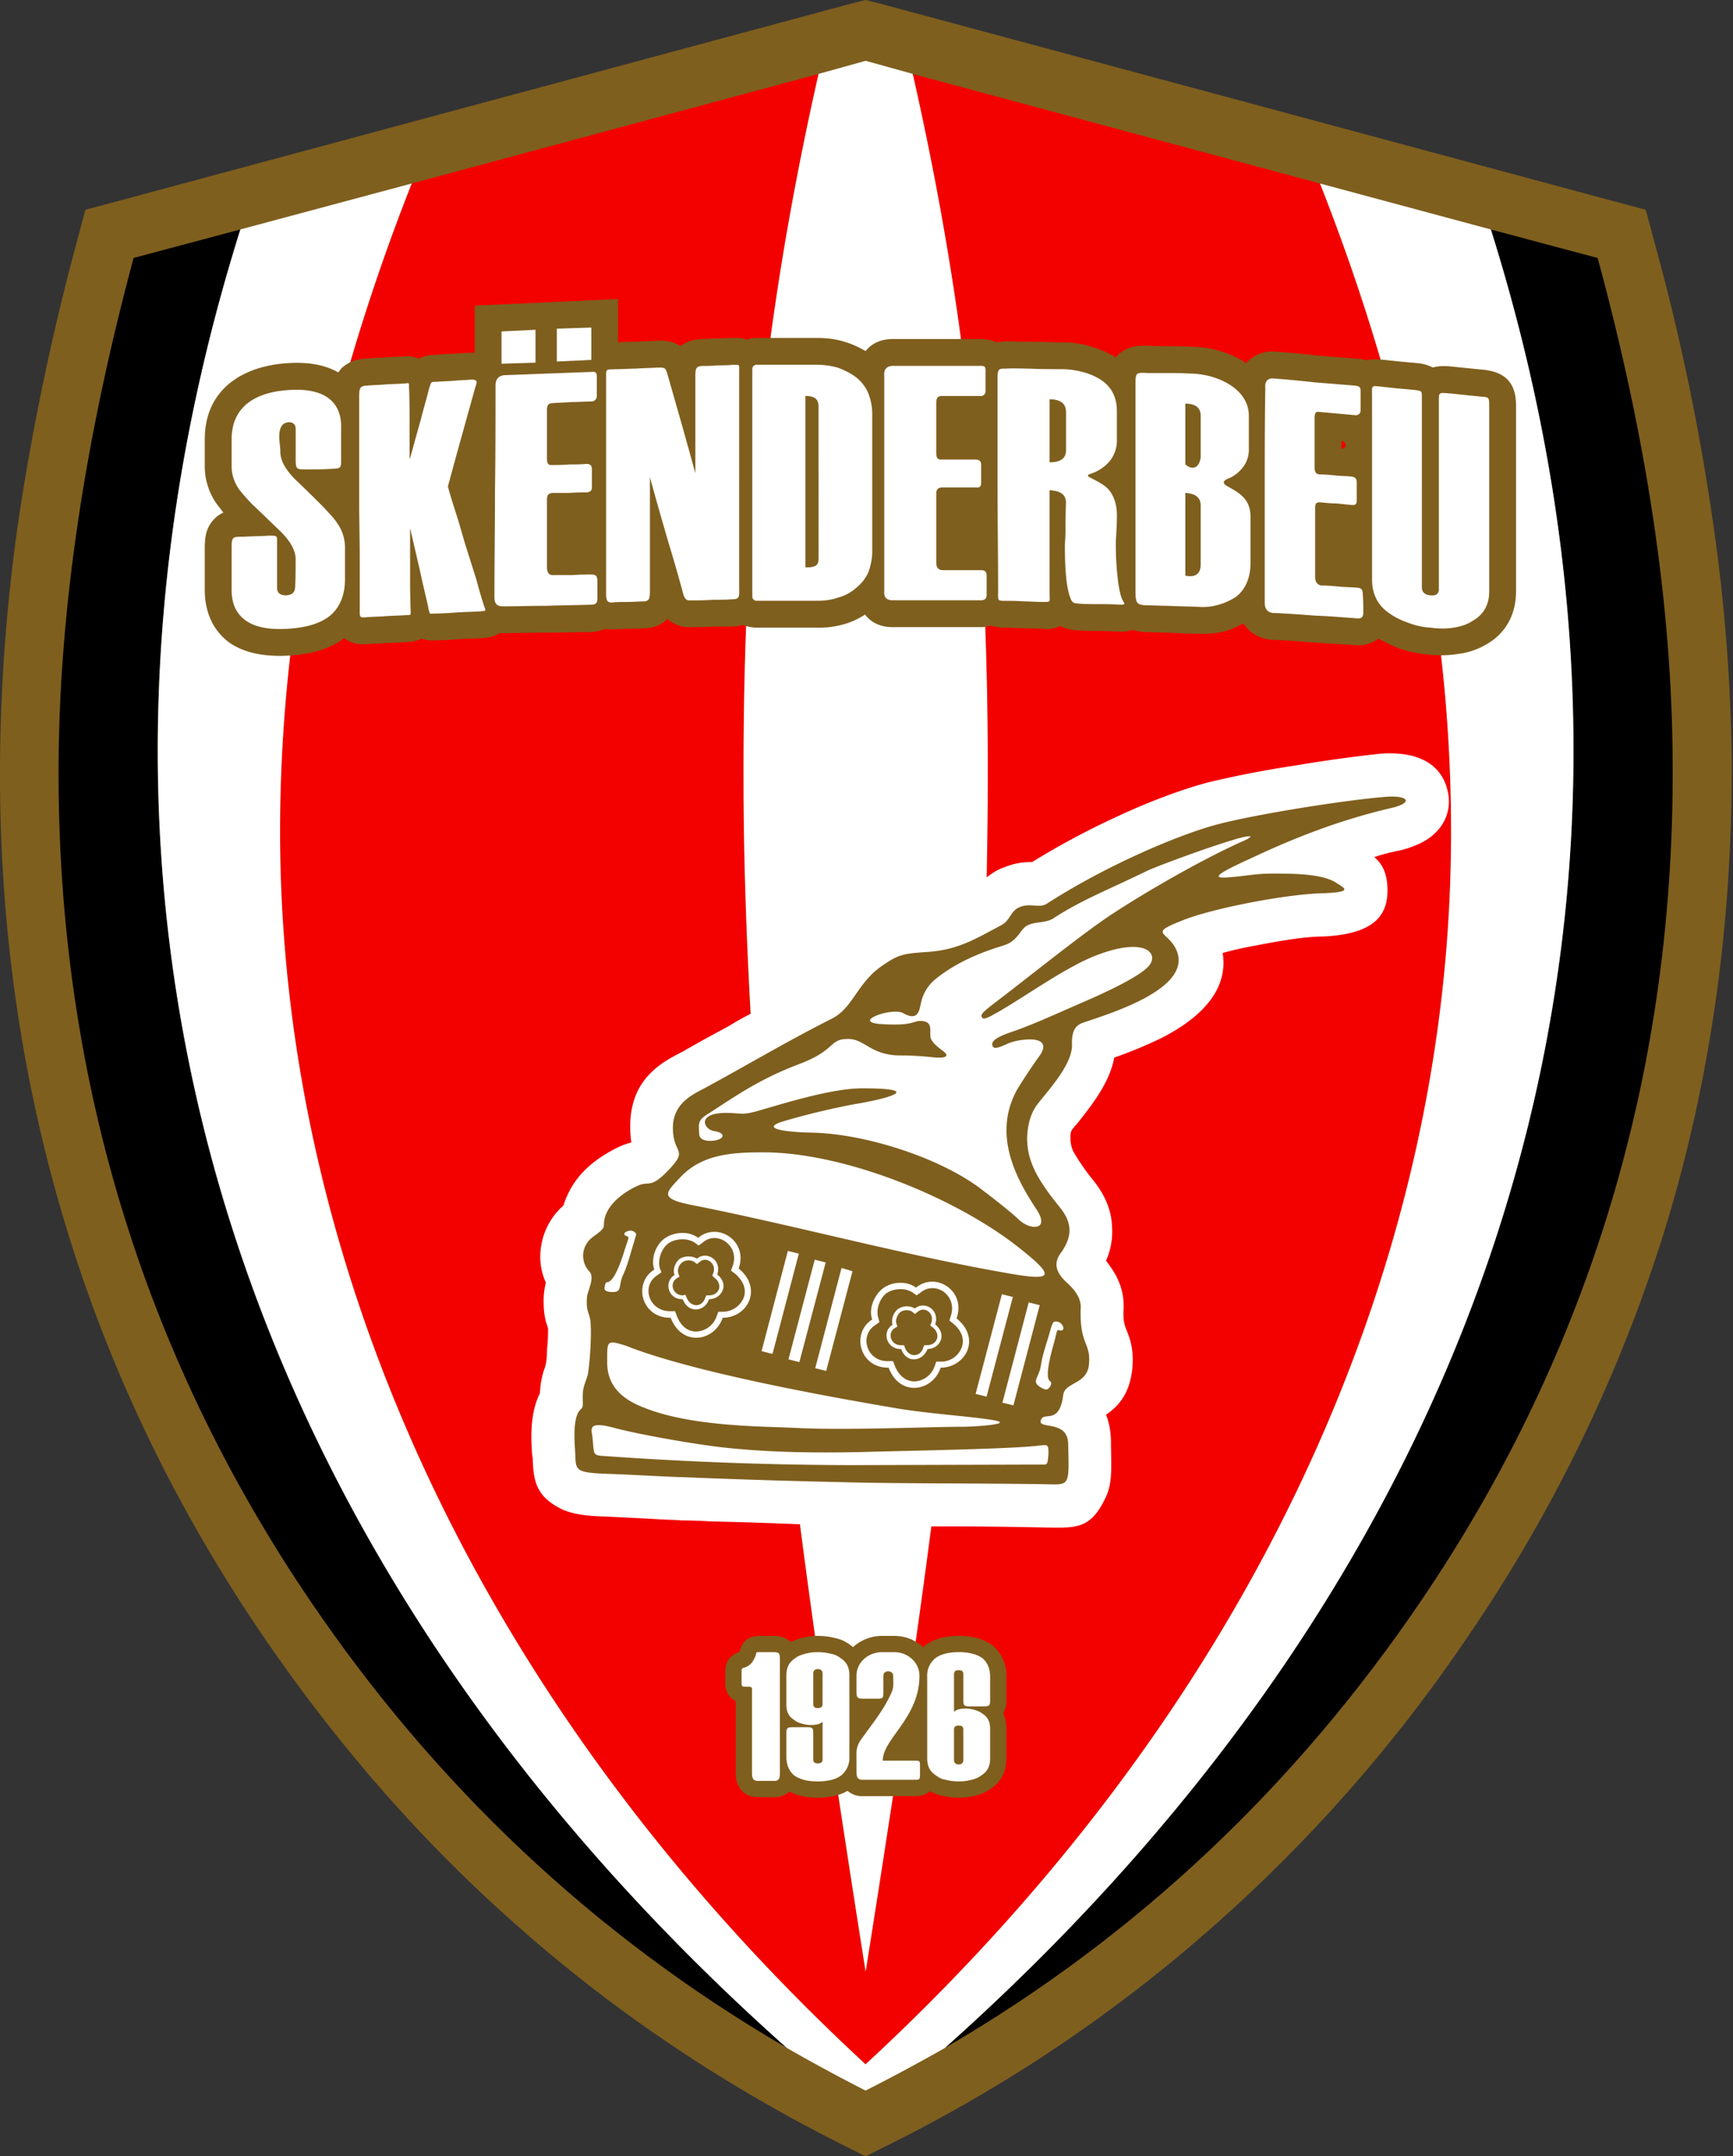
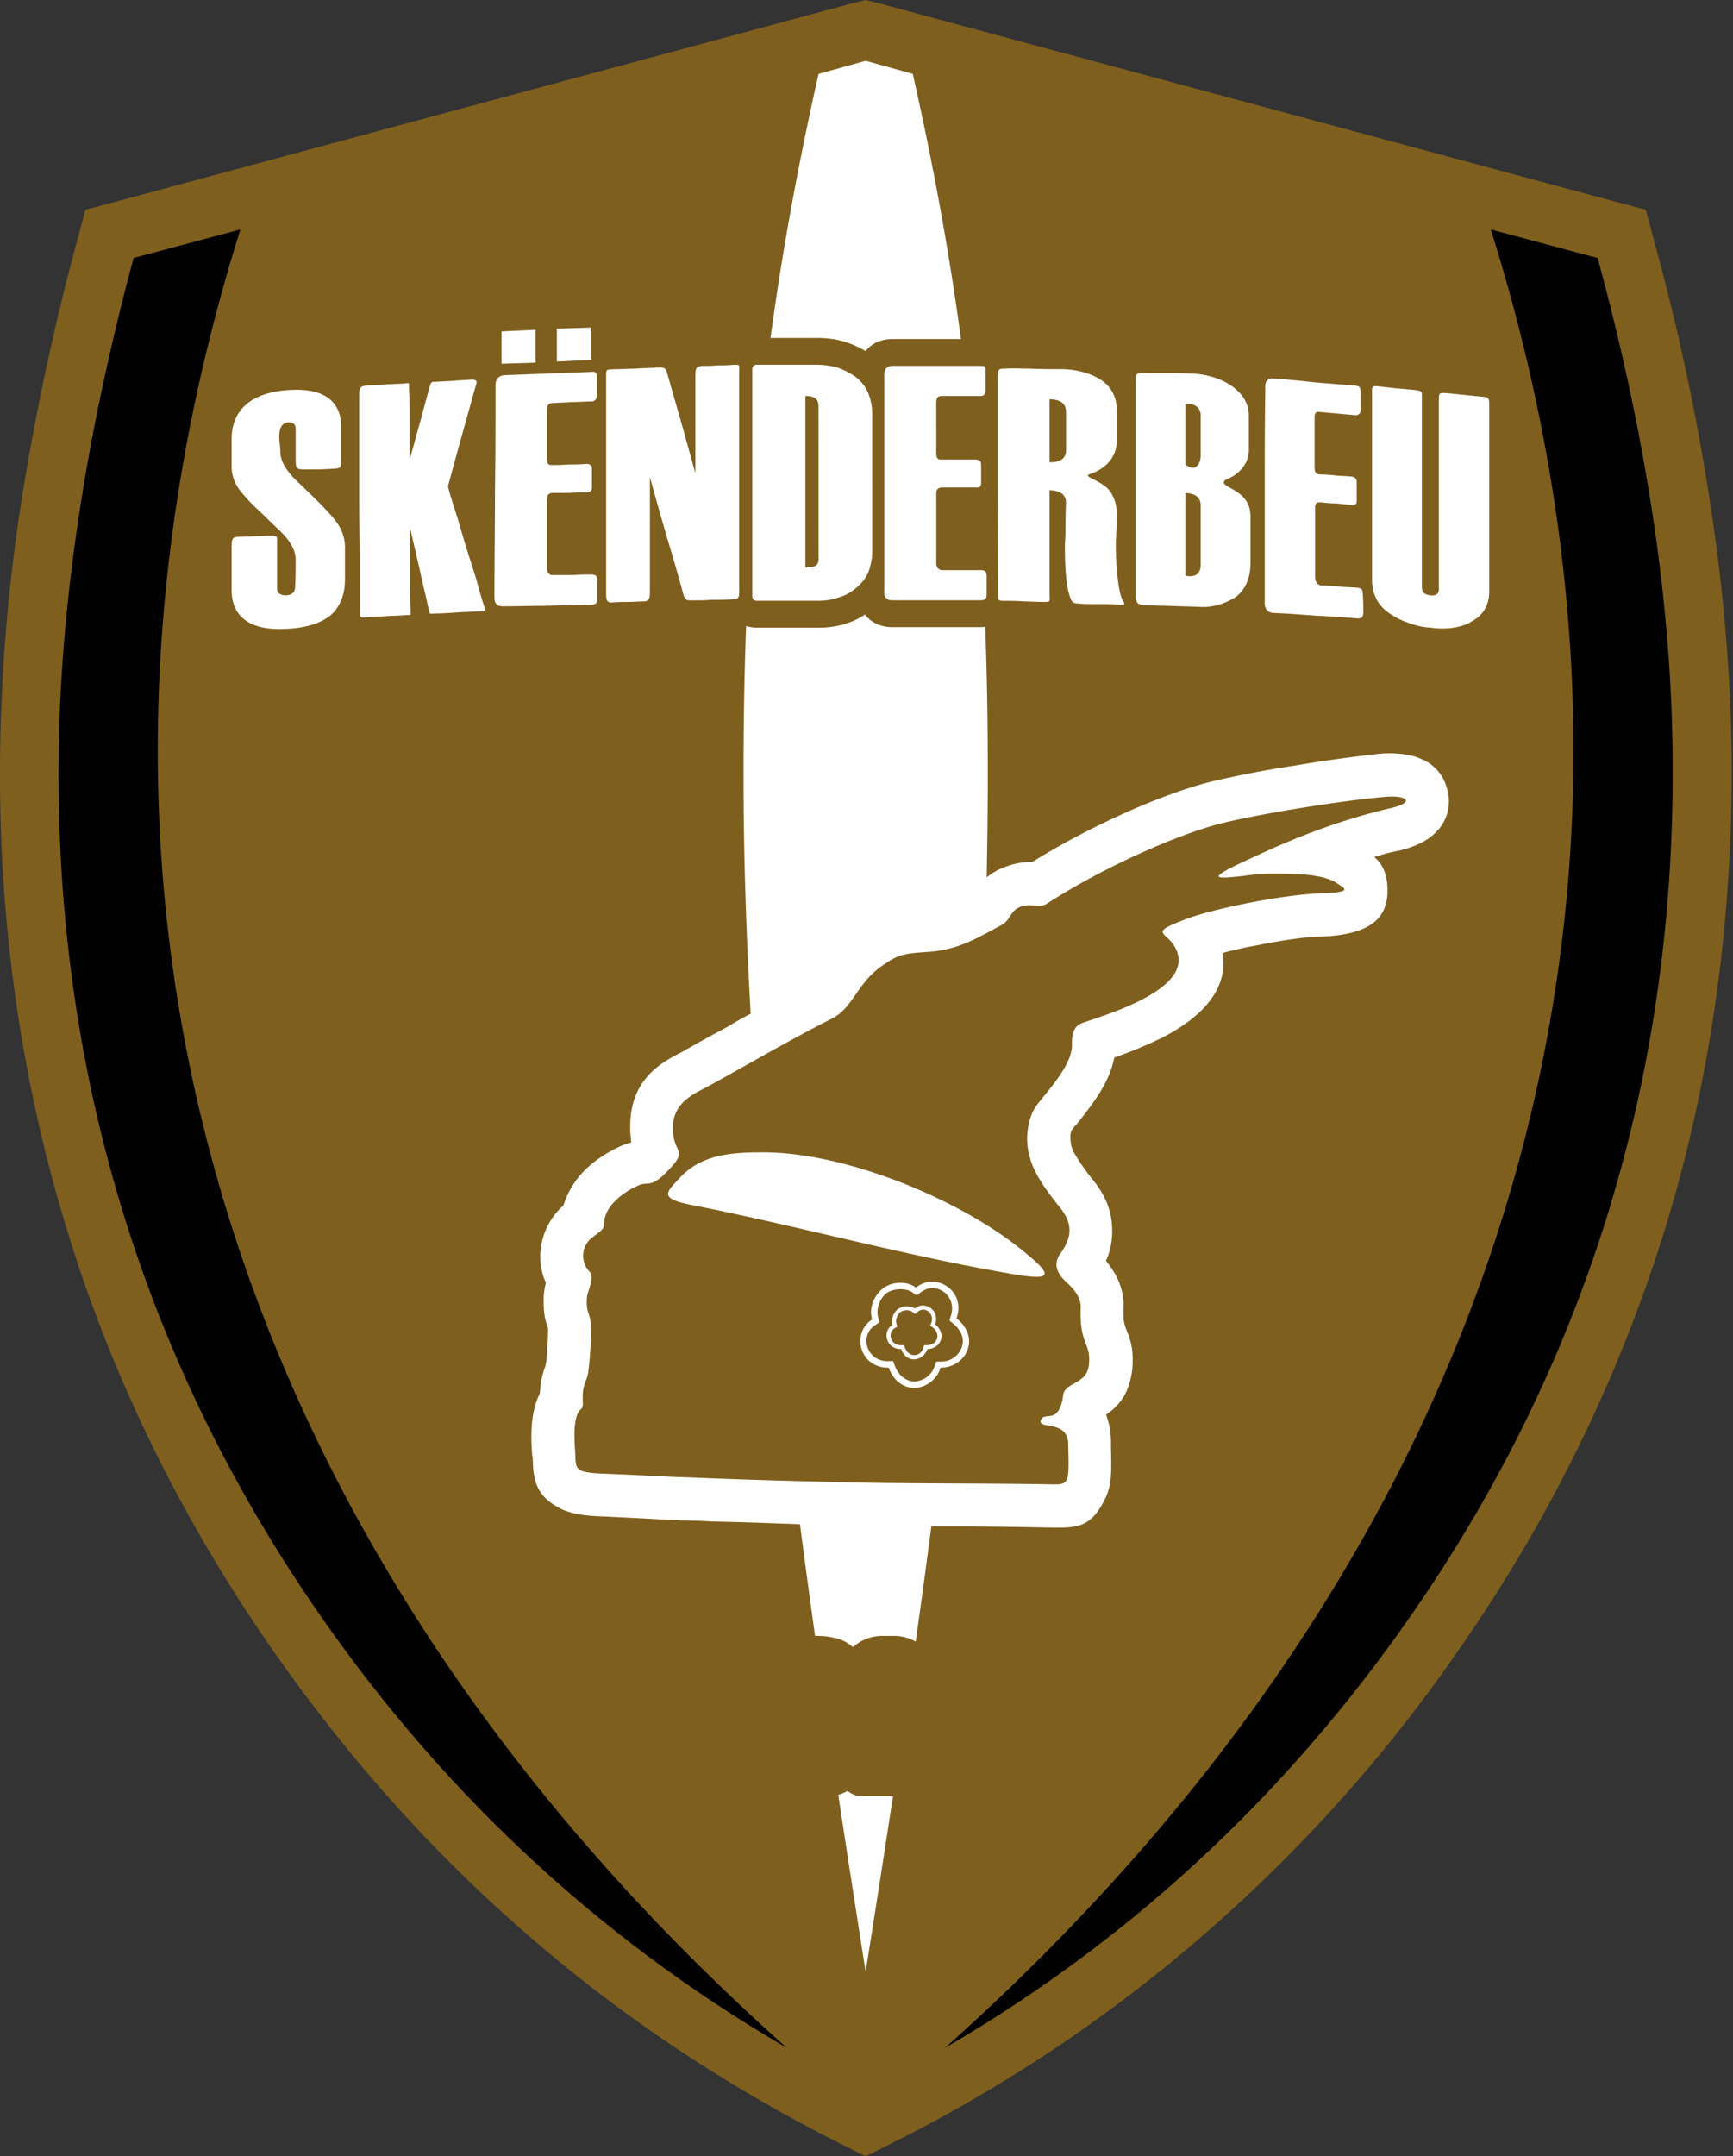
<svg xmlns="http://www.w3.org/2000/svg" width="402" height="500" fill="none">
  <rect width="100%" height="100%" fill="#333333" stroke="none" />
  <path fill="#7f5f1e" fill-rule="evenodd" d="M194.7 496.95c-27.43-13.84-52.33-30.6-74.42-50.16-22.6-19.82-42.42-42.68-59.7-68.08-19.55-28.82-35.3-60.83-45.71-95.76C5.09 250.32-.25 214.9 0 176.78a416 416 0 0 1 4.57-58.03 580 580 0 0 1 13.2-62.49l2.04-7.62 7.62-2.03L197.24.89 200.8 0l3.55.89 169.8 45.72 7.62 2.03 2.03 7.62a524 524 0 0 1 13.21 62.49 417 417 0 0 1 4.7 58.03c.13 38.1-5.08 73.54-14.86 106.17a351 351 0 0 1-45.84 95.76 352 352 0 0 1-59.7 68.08 346 346 0 0 1-74.42 50.16L200.8 500z" clip-rule="evenodd" />
-   <path fill="#f30000" fill-rule="evenodd" d="m306.2 42.55-94.49-25.4c12.83 56.77 17.53 105.66 17.4 163.83-.12 79.5-10.8 166.75-28.32 276.23-17.52-109.48-28.2-196.73-28.32-276.23-.13-58.17 4.57-107.06 17.4-163.83l-94.36 25.4C74.43 96.01 64.14 148.09 65.03 198.76c1.78 99.06 48.26 199 135.76 279.9 87.63-80.9 134.12-180.84 135.77-279.9.89-50.67-9.27-102.75-30.36-156.21" clip-rule="evenodd" />
  <path fill="#000" fill-rule="evenodd" d="m55.76 53.21-24.77 6.6c-11.17 41.53-17.14 80.65-17.4 116.97-.5 75.95 21.85 140.6 58.3 194.31 28.83 42.55 65.78 77.73 110.62 103.76C55.63 361.82 5.72 212.47 55.76 53.21m314.84 6.61-24.77-6.6c50.04 159.25.13 308.6-126.62 421.63 44.83-26.04 81.66-61.21 110.5-103.76 36.44-53.72 58.8-118.36 58.29-194.3-.13-36.33-6.1-75.45-17.4-116.97" clip-rule="evenodd" />
-   <path fill="#fff" fill-rule="evenodd" d="M345.83 53.21 306.2 42.55c21.07 53.46 31.24 105.53 30.35 156.2-1.65 99.07-48.14 199.02-135.77 279.92-87.5-80.9-133.98-180.85-135.76-279.91C64.14 148.08 74.43 96 95.5 42.55L55.76 53.2C5.72 212.47 55.63 361.83 182.5 474.86a422 422 0 0 0 18.28 9.9 426 426 0 0 0 18.42-9.9C345.95 361.83 395.87 212.47 345.83 53.2" clip-rule="evenodd" />
  <path fill="#fff" fill-rule="evenodd" d="M123.59 338.45c.12 5.46 1.14 8.76 6.85 11.56 2.67 1.14 5.47 1.52 10.3 1.65 2.28.13 8 .38 12.18.63 2.16.13 3.94.13 5.21.26 2.41 0 4.83.12 7.24.25 6.73.13 13.46.38 20.2.64 4.19 32.38 9.4 66.8 15.23 103.75 5.85-36.83 11.05-71 15.24-103.25H221c7.88 0 15.63.13 21.97.26h.26c6.6.12 9.78.12 13.08-6.61 1.65-3.3 1.52-6.22 1.4-12.19v-.9c0-2.65-.5-4.82-1.14-6.47 2.79-1.9 5.45-4.7 6.09-10.66.38-4.7-.5-6.86-1.52-9.4-.26-.77-.64-1.66-.51-4.45q.2-4.2-1.9-8a28 28 0 0 0-2.17-3.18 16.5 16.5 0 0 0 1.4-7.74c-.12-4.2-1.78-7.75-4.57-11.18a50 50 0 0 1-4.45-6.48 7.5 7.5 0 0 1-.63-3.17c0-.5 0-.9.13-1.27 0-.13.12-.25.12-.38.38-.5.76-1.02 1.27-1.53 3.18-4.06 7.5-9.27 8.64-15.36a104 104 0 0 0 11.05-4.58c8.63-4.44 15.5-10.8 14.1-19.68a85 85 0 0 1 8-1.78c5.71-1.14 11.55-2.03 15.1-2.03 11.95-.5 15.38-4.83 15.12-11.3-.12-3.69-1.4-5.72-3.05-7.12a44 44 0 0 1 5.85-1.52c3.68-.89 6.47-2.29 8.13-3.94a10 10 0 0 0 2.92-10.28 10 10 0 0 0-5.98-6.99c-2.15-1.01-5.45-1.52-9.26-1.27a337 337 0 0 0-20.2 2.8 240 240 0 0 0-19.68 3.8c-5.46 1.4-13.34 4.2-21.72 8.13a182 182 0 0 0-19.43 10.42c-1.78 0-3.81.13-6.6 1.27-1.78.63-2.93 1.52-3.94 2.28.13-7.49.25-14.98.25-22.48.13-58.16-4.57-107.06-17.4-163.83L200.8 14.1l-10.92 3.04c-12.83 56.77-17.53 105.67-17.4 163.83 0 17.66.63 35.57 1.65 54.1-1.78.9-3.56 1.91-5.2 2.93-3.56 1.9-7.25 3.93-8.77 4.82-.26.13-.38.26-.5.26-.9.5-.77.5-.77.5-5.08 2.54-12.83 6.36-12.7 17.91 0 1.27.13 2.42.25 3.43-.63.13-1.27.38-2.03.64-2.92 1.27-6.86 3.55-9.65 6.73a20 20 0 0 0-4.06 7.24 15.8 15.8 0 0 0-5.21 9.65 14.6 14.6 0 0 0 1.14 8.25c-.25.9-.38 1.78-.5 3.05-.13 4.06.37 5.72 1 7.5 0 1.01 0 2.79-.24 4.95 0 1.52-.13 2.92-.39 3.8 0 0 0 .13-.12.39a20 20 0 0 0-1.02 4.32c0 .63-.13 1.14-.13 1.65-2.41 4.82-2.03 10.8-1.78 14.35.14.77.14.64.14 1.02" clip-rule="evenodd" />
  <path fill="#7f5f1e" fill-rule="evenodd" d="M289.06 84.2a8.1 8.1 0 0 1 6.86-2.66c3.17.25 6.34.5 9.52.89l9.52.76q.96 0 1.91.38c1.27-.38 2.67-.25 4.2-.13l3.55.38 4.19.38c1.4.13 2.54.51 3.56 1.02 1.26-.38 2.66-.38 4.18-.25l3.69.38 3.8.38c5.09.5 7.63 3.04 7.63 8.25v43.18c0 5.34-2.42 9.78-6.99 12.32a17 17 0 0 1-6.47 2.16c-2.42.38-4.7.38-7.12.13a30 30 0 0 1-6.47-1.4c-1.65-.63-3.3-1.4-4.83-2.29a8 8 0 0 1-5.2 1.53c-3.3-.26-6.61-.38-9.79-.64-3.3-.25-6.6-.5-9.9-.63a8.4 8.4 0 0 1-6.48-3.81 22 22 0 0 1-3.94 1.77 22 22 0 0 1-6.47.64c-2.41 0-4.95-.13-7.5-.25-1.64 0-3.42-.13-5.2-.13a21 21 0 0 1-2.67-.51c-1.01.38-2.16.5-3.3.38-1.4 0-2.92-.13-4.32-.13-1.78 0-3.43 0-5.08-.12a10 10 0 0 1-4.06-1.02 7 7 0 0 1-4.07.64c-1.52 0-3.05-.13-4.57-.13-1.4 0-2.92-.13-4.32-.13a8 8 0 0 1-3.04-.5c-.76.25-1.53.38-2.42.38h-20.44c-2.67 0-4.96-1.02-6.36-2.92a18 18 0 0 1-4.18 2.03 21 21 0 0 1-6.86 1.01h-14.1a9 9 0 0 1-3.17-.63c-.64.25-1.53.25-2.29.38h-4.7c-1.65.13-3.3.13-4.82.13a7.6 7.6 0 0 1-5.72-1.91 7.5 7.5 0 0 1-5.46 2.16c-1.14.13-2.41.13-3.56.13-1.27 0-2.54.13-3.8.13-.51 0-1.02 0-1.4-.13a13 13 0 0 1-3.3.76c-3.44 0-6.87.13-10.3.13-3.42 0-6.85.12-10.28.12h-.76a8.4 8.4 0 0 1-3.94 1.15c-1.9.12-3.68.12-5.46.25-1.9.13-3.69.25-5.46.25-1.27.13-2.42 0-3.3-.38-1.02.5-2.04.76-3.3.76-1.66.13-3.18.26-4.83.26-1.53.13-3.05.13-4.45.25-2.03.13-3.8-.12-5.33-1.4-3.69 2.8-8.39 3.82-12.96 4.07s-9.65-.25-13.59-2.92c-4.06-2.92-5.84-7.37-5.84-12.32v-9.53c0-2.66.25-4.95 2.29-6.98a6 6 0 0 1 2.03-1.4l-1.27-1.65a15 15 0 0 1-3.05-9.14v-6.22c0-11.56 8.77-17.02 19.3-17.66 3.94-.25 8.13.13 11.69 2.16.13-.25.38-.5.64-.89a8.2 8.2 0 0 1 5.46-2.28c1.4-.13 2.79-.26 4.19-.26a64 64 0 0 1 4.95-.25c1.27-.13 2.41 0 3.43.5a7 7 0 0 1 3.81-.88c1.4-.13 2.8-.26 4.06-.26 1.27-.12 2.54-.12 3.81-.25h1.27V70.87l33.28-1.53v10.04c1.27-.13 2.54-.13 3.8-.13 1.66-.13 3.3-.13 4.96-.25 2.41-.13 4.2.25 5.72 1.27 1.4-1.15 3.04-1.53 4.82-1.65 1.15 0 2.29-.13 3.43-.13 1.27 0 2.54-.13 3.68-.13 1.27 0 2.42 0 3.43.38a7 7 0 0 1 2.29-.38h13.97c2.28 0 4.44.26 6.48.9 1.65.5 3.3 1.26 4.82 2.15 1.4-1.78 3.56-2.8 6.35-2.8h20.32c1.4 0 2.54.26 3.68.77.64-.13 1.28-.13 2.04-.25 1.9 0 3.8.12 5.71.12 2.54 0 4.96.13 7.5.13 2.16 0 4.31.25 6.34.89 2.04.5 3.94 1.4 5.85 2.41 0 .13.12.13.25.26.13-.26.38-.51.64-.77 2.15-1.9 4.19-2.03 6.86-2.03 1.27.13 2.66.13 4.06.13 1.9 0 3.81 0 5.71.13 4.45 0 9.27 1.26 12.95 3.8m22.1 18.04v1.78c1.4.12 1.26-1.66 0-1.78" clip-rule="evenodd" />
  <path fill="#fff" fill-rule="evenodd" d="m343.42 91.95-3.81-.38c-1.27-.13-2.42-.26-3.68-.38-2.16-.13-2.16-.26-2.16 1.9v43.56c0 1.02-.64 1.53-1.91 1.4-1.4-.12-2.03-.76-2.03-1.9V92.46c0-1.78.12-1.78-1.65-2.03-1.4-.13-2.67-.26-4.2-.38l-3.55-.39c-2.41-.25-2.16-.37-2.16 2.17v42.54c0 3.43 1.4 6.1 4.06 7.87 1.27.9 2.8 1.65 4.32 2.16 1.65.64 3.3 1.02 5.2 1.14 1.92.26 3.82.26 5.34 0 1.65-.25 3.18-.76 4.32-1.52 2.54-1.4 3.94-3.68 3.94-6.86V94c0-1.92-.13-1.92-2.03-2.04m-268.6 25.4c-1.53-1.52-3.44-3.43-5.85-5.72-2.67-2.53-3.94-4.82-3.94-6.85 0-1.15-.25-2.42-.25-3.56 0-2.16.76-3.18 2.03-3.3 1.14-.13 1.78.5 1.78 1.52v6.48c0 2.92 0 2.92 2.54 2.92 2.03 0 3.8 0 5.59-.13 2.16-.13 2.41 0 2.41-1.9v-7.37c.13-3.18-.89-5.59-2.92-7.11s-5.08-2.16-9.02-1.91c-7.11.38-13.46 3.3-13.46 11.43v6.22c0 2.04.63 3.81 1.78 5.46.63.77 1.65 2.04 3.17 3.56 1.65 1.52 3.56 3.43 6.1 5.84s3.8 4.7 3.8 6.73c0 2.16 0 4.2-.12 6.35 0 1.27-.63 1.9-2.03 2.03-1.4 0-2.16-.5-2.16-1.77v-10.8c0-1.27 0-1.27-1.9-1.27-2.04.13-4.07.13-5.97.25-2.54 0-2.67 0-2.67 2.8v9.52c0 3.3 1.14 5.6 3.3 7.12s5.33 2.16 9.65 1.9c4.45-.25 7.75-1.27 10.04-3.17 2.15-1.9 3.3-4.7 3.3-8.26v-6.98a9.8 9.8 0 0 0-1.9-6.23c-.64-1-1.78-2.15-3.3-3.8m35.68 17.02-2.29-7.24c-.76-2.41-1.4-4.83-2.15-7.24-.77-2.41-1.53-4.7-2.16-7.11 1.14-4.2 2.28-8.39 3.42-12.45l2.93-10.54c.5-1.4.5-1.78-1.02-1.78-1.4.13-2.41.13-3.8.26-1.4.12-2.68.12-4.08.25-1.52 0-1.26 0-1.77 1.4-.64 2.54-1.4 5.08-2.03 7.61-.9 3.05-1.65 6.1-2.54 9.02v-8.89c0-2.54 0-5.2-.13-7.87 0-1.02.13-1.02-.89-.89-1.65.13-3.3.13-4.83.25-1.4.13-2.79.13-4.19.26-1.52.12-1.65.63-1.65 2.66v24.13c0 4.45.13 8.9.13 13.47v11.55c0 1.78-.13 2.03 1.4 1.9s2.92-.12 4.44-.24c1.65-.13 3.3-.13 4.95-.26 1.15 0 1.02 0 1.02-1.14-.13-3.05-.13-5.97-.13-9.02v-10.03l2.29 9.9c.63 3.05 1.4 5.97 2.03 9.02.26 1.02.13 1.02 1.27.9 1.9 0 3.69-.14 5.46-.26 1.9-.13 3.68-.13 5.46-.26 1.27-.12 1.02-.12.64-1.27a106 106 0 0 1-1.78-6.1m26.8-1.15c-1.53 0-2.92 0-4.45.13h-4.44c-1.15.13-1.53-.76-1.53-1.78v-15.62c0-1.14.26-1.52 1.27-1.65h3.94c1.4-.12 2.67-.12 4.06-.12.77-.13 1.15-.38 1.15-1.15v-4.19c0-.76-.26-1.27-1.27-1.27-1.4.13-2.8.13-4.07.13-1.4.13-2.67.13-4.06.13-.76 0-1.02-.38-1.02-1.53V95.13c0-1.27.38-1.65 1.4-1.65 1.4-.13 2.92-.13 4.44-.26 1.53 0 2.93-.12 4.45-.12.76 0 1.27-.64 1.27-1.15v-4.7c0-.76-.25-1.14-1.27-1.01l-10.16.38-10.03.38c-1.4.13-2.04 1.02-2.04 2.41 0 8.13 0 16.26-.12 24.39 0 8.25-.13 16.5-.13 24.76 0 1.27.5 2.03 1.9 2.03 3.43 0 6.86-.12 10.3-.12 3.42-.13 6.85-.13 10.28-.26 1.14 0 1.4-.5 1.4-1.4v-4.18c0-1.03-.38-1.4-1.27-1.4m-8.13-57.02 8-.25v7.49l-8 .38zm-12.83.64 7.88-.38v7.62l-7.88.25zm55.12 9.27c0-1.65.25-1.53-1.4-1.53-1.27.13-2.4.13-3.68.13-1.14.13-2.28.13-3.43.13-1.52.12-1.65.5-1.65 2.66v22.23c-1.14-4.2-2.29-8.26-3.43-12.32l-3.05-10.67c-.5-1.52-.5-1.52-2.4-1.52-1.66.12-3.31.12-4.96.25-1.52 0-3.05.13-4.57.13-2.42.12-2.29-.26-2.29 2.16v49.79c0 1.64.25 2.15 1.27 2.15 1.27-.13 2.54-.13 3.81-.13 1.14 0 2.28-.12 3.43-.12 1.65 0 1.65-.77 1.65-2.92v-25.91c1.27 4.7 2.67 9.52 4.06 14.35 1.27 4.19 2.54 8.5 3.69 12.83.5 1.52 1.01 1.4 1.9 1.4 1.65 0 3.18 0 4.83-.13 1.52 0 3.17 0 4.7-.13 1.77 0 1.52-.76 1.52-2.92V86.1m26.8 1.14a17 17 0 0 0-4.06-2.03 19 19 0 0 0-4.7-.64h-13.97a1 1 0 0 0-1.02 1.02v52.7a1 1 0 0 0 1.02 1.02h14.1c1.77 0 3.42-.25 4.82-.76a10 10 0 0 0 4.06-2.16 10 10 0 0 0 2.92-3.68c.5-1.4.9-3.05.9-4.83V96.01c0-1.9-.39-3.55-1.02-5.08a9.4 9.4 0 0 0-3.05-3.68m-8.38 42.3c0 1.77-1.02 2.02-3.05 2.02V91.82c2.03 0 3.04.64 3.04 2.41zm37.71 2.66h-8.89c-1.14 0-1.52-.76-1.52-1.78v-15.75c0-1.14.25-1.52 1.27-1.65h7.87c.9.13 1.27-.25 1.27-1.01v-4.2c0-.76-.25-1.26-1.4-1.26h-8c-.76 0-1.01-.51-1.01-1.66V93.47c0-1.26.38-1.64 1.27-1.64h9.02c.76 0 1.14-.51 1.14-1.15v-4.7c0-.89-.12-1.14-1.14-1.14h-20.32c-1.52 0-2.16.89-2.03 2.29v49.9c-.13 1.4.5 2.16 1.9 2.16h20.45c1.14 0 1.4-.5 1.4-1.4v-4.18c0-1.02-.39-1.4-1.28-1.4m31.88 3.43a68 68 0 0 1-.63-10.16c.12-2.03.25-4.07.25-5.97 0-2.42-.64-4.45-1.9-5.97-.9-1.02-2.3-1.78-3.82-2.54s-1.14-.89 0-1.27a9.6 9.6 0 0 0 3.81-2.54 7.5 7.5 0 0 0 1.9-5.2v-6.61c0-3.3-1.26-5.72-3.8-7.37a15 15 0 0 0-4.2-1.77 19 19 0 0 0-4.82-.64c-2.41 0-4.95 0-7.36-.12-1.91 0-3.81-.13-5.6 0-1.39 0-1.9-.13-1.9 2.03v24.89c0 8.25.13 16.5.13 24.76 0 1.91-.25 2.16 1.4 2.16 1.52 0 3.04 0 4.57.13 1.52 0 2.92.13 4.44.13 1.91 0 1.53 0 1.53-1.78v-24.13c2.54.13 3.8 1.02 3.8 2.92 0 .13-.12 2.41-.12 6.86 0 1.14-.13 2.16-.13 3.3 0 5.46.38 9.4 1.15 11.56.5 1.4.63 1.52 2.03 1.65 1.52.13 3.3.13 4.95.13 1.4 0 2.92 0 4.58.12 1.52 0 1.14-.12.63-1.14-.38-.77-.63-1.9-.89-3.43m-16-28.45v-14.6c2.54 0 3.81 1.01 3.81 2.91v8.9c0 1.9-1.27 2.79-3.81 2.79M285 112.9c-1.27-.64-1.65-1.28-.13-1.91a8 8 0 0 0 3.05-2.16 6.7 6.7 0 0 0 1.77-4.83v-7.6c0-6.47-7.74-9.78-13.71-9.78-2.29-.12-3.3-.12-5.72-.12h-4.06c-2.67-.13-2.8-.13-2.8 2.54v47.62c0 3.05.13 3.56 2.3 3.69 1.64 0 3.42.12 5.07.12 2.54.13 4.96.13 7.5.26a13 13 0 0 0 4.44-.51c1.4-.38 2.67-1.02 3.94-1.78q3.43-2.66 3.43-8V119.9c0-3.81-2.03-5.33-5.08-6.98m-10.04-11.94V93.6c2.3 0 3.56.89 3.56 2.8v9.26c0 1.91-1.27 3.94-3.56 2.04zm3.56 29.97c0 1.9-1.02 3.05-3.56 2.54V114.3c2.3.13 3.56 1.02 3.56 2.92zm36.45 5.33c-1.4-.12-2.8-.12-4.19-.25s-2.8-.26-4.2-.26c-1.13-.12-1.51-1.01-1.51-2.03V118c0-1.15.12-1.53 1.14-1.53 1.27.13 2.41.26 3.68.26l3.81.38c.77 0 1.02-.26 1.02-1.02v-4.2c0-.63-.13-1.26-1.27-1.39s-2.41-.12-3.68-.25a38 38 0 0 0-3.81-.25c-.77-.13-1.02-.64-1.02-1.66v-11.3c0-1.27.25-1.65 1.14-1.52l4.2.38 4.18.38c.77 0 1.15-.5 1.15-1.14v-4.45c0-.89-.26-1.14-1.27-1.27l-9.4-.76a244 244 0 0 0-9.53-.9c-1.4-.12-2.03.77-1.9 2.17-.13 8.13-.13 16.38-.13 24.64v25.27c0 1.27.64 2.16 1.9 2.29 3.31.12 6.6.38 9.91.63 3.3.13 6.48.38 9.78.64 1.02 0 1.27-.51 1.27-1.4 0-1.4 0-2.8-.12-4.19 0-1.02-.26-1.4-1.15-1.53" clip-rule="evenodd" />
  <path fill="#7f5f1e" fill-rule="evenodd" d="M133.48 338.2c0-2.16-1.01-9.53 1.27-11.43.77-.64.25-1.65.5-4.32.26-1.65.77-2.28 1.15-3.94.5-3.43.76-8.5.64-10.79 0-3.43-1.14-2.92-.9-6.73 0-1.4 1.91-4.57.64-6.1a5.3 5.3 0 0 1 .51-7.87c1.78-1.4 2.8-1.9 2.8-3.05 0-4.45 4.82-7.74 8.12-9.14 2.41-1.02 2.8 1.01 7.5-4.2 3.8-4.18.38-3.17.38-9.13 0-6.23 5.59-8.13 8.25-9.66 9.53-5.2 18.54-10.54 28.58-15.62 5.08-2.54 5.84-8.38 11.94-12.44 3.55-2.42 4.57-2.67 10.4-3.05 6.87-.51 10.68-2.8 17.03-6.22 2.16-1.15 2.03-3.3 4.32-4.2 2.53-1.01 4.44.39 6.22-.76 13.97-9.01 31.11-16.25 40.13-18.54s28.83-5.46 38.23-6.22c5.59-.5 6.98 1.4 1.14 2.66-11.3 2.67-21.6 6.6-32.13 11.56-9.53 4.32-8.89 4.83-4.06 4.32 2.16-.13 5.2-.76 8.63-.76 4.2 0 11.81-.13 15.24 2.16 1.65 1.14 4.44 2.16-3.55 2.41-8.51.25-25.4 3.56-32 6.22-8.13 3.18-3.82 2.54-1.79 6.48 4.83 9.27-15.49 15.24-21.33 17.27-1.53.5-2.8 1.52-2.67 5.08.13 4.57-5.33 10.41-8 13.84-1.65 2.16-2.28 4.83-2.41 7.75 0 5.08 1.9 9.14 7.36 15.88 3.05 3.68 3.43 6.85.25 11.17-1.27 1.9-1.27 4.06 1.78 6.73 2.04 1.9 3.05 3.69 3.05 5.46-.38 8.9 2.42 8.26 1.9 13.34-.37 4.7-5.58 4.06-5.96 7.1-.9 6.87-4.2 3.94-5.08 5.6-1.4 2.67 6.1-.13 6.22 5.71.25 9.66.38 9.53-4.7 9.4-13.72-.25-35.56-.13-48-.5a1842 1842 0 0 1-36.7-1.15c-1.78 0-12.96-.63-17.28-.76-6.85-.26-7.49-.64-7.62-3.56" clip-rule="evenodd" />
-   <path fill="#fff" fill-rule="evenodd" d="m232.41 300.1-6.1 23.11 2.54.64 6.1-23.11zm-90.29-.5c2.28 0 1.27-1.53 2.4-3.95 1.15-2.4 1.79-5.33 2.55-7.61.13-.51.25-.9.5-1.78 0-.38-.63-.9-1.26-.9-1.15 0-2.16.9-.9 1.28.64.25.39.38-.5 3.17-1.78 5.85-3.18 7.5-4.06 7.5-.51 0-.51.88-.64 1.4 0 .63.76.88 1.9.88M286.26 194.7c-6.1 1.77-18.41 6.34-20.44 7.36-8.9 4.32-15.11 6.73-21.34 10.8-1.77 1.26-4.44.76-6.22 1.77-1.52.76-2.03 3.18-4.7 4.32-1.02.5-9.9 2.54-16.76 8.26a9.6 9.6 0 0 0-3.18 5.45c-.38 1.66-.64 4.2-4.07 2.29-2.54-1.52-12.7 2.16-4.7 2.54 7.12.38 6.74-.76 8.77-.76 3.3.13 1.65 2.92 2.41 4.32.64 1.14 1.78 1.9 2.54 2.54 1.52 1.01 1.65 2.03-2.67 1.52a70 70 0 0 0-7.36-.38c-6.86-.13-8-4.06-12.2-3.8-4.06.12-2.53 2.66-11.04 5.83-8.64 3.3-13.72 6.73-20.7 11.3-2.8 1.66-2.54 2.3-2.41 4.83 0 1.27 1.27 1.65 2.54 1.65 3.04 0 4.19-1.77.89-2.28-2.42-.38-4.07-4.2 2.79-4.2 3.55 0 3.55.64 7.5-.5 6.22-1.78 17.01-5.2 24.12-5.2 13.72 0 7.24 2.15-1.77 3.67-4.2.77-10.93 2.29-16.39 3.94-5.71 1.65-.12 2.54 6.6 2.67 11.69.25 28.2 5.33 38.1 12.32 1.91 1.4 7.37 5.59 9.66 7.74 2.67 2.67 7.5 2.67 4.19-2.28-4.07-6.23-10.54-16.9-4.45-27.82a125 125 0 0 1 4.96-7.49c1.77-2.29 1.39-3.8-1.27-4.06-2.04-.13-4.45.25-6.35 1.14-1.91.89-2.8 1.02-3.05.38-.5-1.01.76-2.03 4.06-3.17 4.95-1.66 10.42-4.2 17.15-7.12 4.7-2.03 12.7-5.71 14.98-8.25 2.54-2.92-.76-6.86-12.06-2.54-7.37 2.8-17.53 10.28-23.62 13.59-1.53.89-2.67 1.4-2.92.89-.51-.64 0-1.15 2.4-3.05 7.25-5.46 20.07-15.87 27.32-20.7 7.87-5.21 21.46-13.09 30.98-17.27 3.05-1.4 1.02-1.27-2.29-.26m-45.08 107.95-2.55-.64-6.1 23.24 2.55.63zm4.7 4.06c-.63-.38-1.52-.38-1.65.13-.38.76-.5 1.27-.63 1.78-.64 2.4-1.78 5.33-2.16 8.12-.5 2.8-2.16 3.56-.25 4.83 1.01.64 1.77.9 2.15.25.38-.38.76-1.14.26-1.52-.77-.5-.9-2.67.89-8.89.76-2.92.63-3.18 1.27-2.92 1.4.25 1.01-1.14.12-1.78m-5.59 28.58c-7.11.76-31.37 1.14-39.88 1.4-11.18.25-21.84.12-32.39-1.02-4.95-.5-19.05-2.8-26.03-4.7-5.59-1.4-4.83.38-4.57 2.16.5 4.58-.26 4.32 3.93 4.58a829 829 0 0 0 56.14 2.03l44.57-.13c.77 0 1.02 0 1.15-2.67 0-2.29-.26-1.9-2.92-1.65m-86.09-48.13c-2.04 1.4-3.31 4.7-2.42 7.24-5.08 3.17-2.92 11.3 3.8 11.17 2.68 6.86 10.17 5.46 12.07 0 5.72 0 9.4-6.73 3.69-11.43 2.28-6.35-4.83-10.92-9.4-7.1-2.16-1.66-5.6-1.4-7.75.12m3.55 4.7a4 4 0 0 1 3.93 0c2.29-1.9 5.84.38 4.7 3.68 2.92 2.29 1.02 5.72-1.9 5.72-.9 2.79-4.7 3.55-6.1 0-3.43.13-4.44-4.06-1.9-5.6-.51-1.4.25-3.04 1.27-3.8m.5.89a2.5 2.5 0 0 1 2.8-.13l.63.5.64-.5c1.52-1.4 3.94.38 3.17 2.54l-.25.64.5.5c2.04 1.53 1.15 4.07-1.26 4.07h-.64l-.25.63c-.76 2.16-3.3 2.29-4.32-.12l-.26-.64-.63.13c-2.28 0-3.17-2.8-1.4-3.94l.64-.38-.26-.76c-.25-.9.13-2.03.9-2.54m2.93-4.58.88.64.9-.64c3.42-3.04 8.76.76 6.98 5.46l-.38 1.02.89.64c1.65 1.4 2.92 3.43 2.03 5.71a5.3 5.3 0 0 1-4.83 3.18h-1.02l-.38 1.01a5.2 5.2 0 0 1-4.57 3.56c-2.41.13-3.94-1.65-4.7-3.68l-.38-1.02h-1.01c-5.09.13-6.99-5.97-3.05-8.38l.89-.64-.39-1.01c-.5-1.9.39-4.58 2.04-5.72s4.44-1.27 6.1-.13m15.48 25.14 2.54.64 6.1-23.24-2.54-.64zm21.09-18.53-2.54-.76-6.1 23.24 2.54.64zM182.9 315.2l2.53.64 6.1-23.11-2.54-.64zm-42.05 1.03c.13 5.71 4.2 8.5 8.51 10.16 11.05 4.44 27.18 4.32 35.05 4.7 11.56.63 31.12-.26 39.12-.26 1.9 0 10.41-.5 8-1.27-2.92-.89-15.75-1.65-23.75-3.04-16.51-2.8-47.24-8.39-62.61-14.48-4.57-1.4-4.32-1.27-4.32 4.19" clip-rule="evenodd" />
  <path fill="#fff" fill-rule="evenodd" d="M160.41 279.4c23.24 4.57 47.88 11.3 71.5 15.5 12.32 2.28 13.6 1.64 4.45-5.6-14.6-11.55-40.39-22.1-59.31-22.1-7.11 0-14.23.39-19.3 5.85-3.18 3.43-5.09 4.82 2.66 6.35m44.45 19.31c-2.03 1.53-3.43 4.7-2.54 7.24-4.95 3.18-2.92 11.3 3.81 11.18 2.67 6.98 10.29 5.46 12.07 0 5.72 0 9.52-6.73 3.68-11.43 2.29-6.35-4.82-10.93-9.4-7.12-2.15-1.65-5.58-1.4-7.62.13m3.43 4.83a3.7 3.7 0 0 1 3.94-.13c2.29-1.9 5.84.38 4.7 3.68 2.92 2.42 1.02 5.72-1.78 5.72-1.02 2.8-4.82 3.56-6.1 0-3.42.12-4.57-4.06-2.03-5.6a3.7 3.7 0 0 1 1.27-3.67m.5.76c.77-.63 2.17-.63 2.8-.13l.64.51.64-.5c1.65-1.4 3.93.37 3.17 2.53l-.25.64.63.5c1.9 1.53 1.02 4.07-1.4 4.07h-.63l-.25.64c-.64 2.15-3.3 2.28-4.2 0l-.25-.64h-.76c-2.28 0-3.18-2.8-1.4-3.94l.64-.38-.25-.76c-.26-.76.25-2.03.88-2.54m2.93-4.57.9.63.88-.63c3.56-2.92 8.76.76 6.99 5.58l-.26.9.77.63c1.77 1.4 2.92 3.43 2.03 5.72a5.1 5.1 0 0 1-4.83 3.17h-1.02l-.37 1.02a5.2 5.2 0 0 1-4.45 3.56c-2.41.12-4.07-1.66-4.83-3.69l-.38-1.01h-1.01c-5.08.25-6.99-5.97-3.05-8.39l.89-.63-.25-1.02c-.64-1.9.38-4.57 1.9-5.71 1.65-1.15 4.44-1.28 6.1-.13" clip-rule="evenodd" />
  <path fill="#7f5f1e" fill-rule="evenodd" d="m214.15 381.94.49-.41c2.15-1.7 5.12-2.21 7.8-2.21s5.4.52 7.63 2.08l.18.13.16.14a9.2 9.2 0 0 1 3.05 7.14v5.46a6 6 0 0 1-.74 3.05q.74 1.62.74 3.56v6.86c0 2.93-1.18 5.4-3.62 7.02a10 10 0 0 1-3.44 1.56c-1.27.37-2.64.54-3.96.54q-1.96.01-3.85-.47-1.52-.28-2.83-1.05-1.25 1.13-3.48 1.14h-12.2a5 5 0 0 1-3.48-1.23c-2.04 1.22-4.6 1.6-6.93 1.6a14 14 0 0 1-6.56-1.42 5 5 0 0 1-3.47 1.3h-3.81c-3.34 0-5.17-2.38-5.17-5.56v-16.76c-1.51-.69-2.42-2.13-2.42-4.19v-2.54c0-2.25.86-3.63 2.93-4.49l.08-.08.28-.1.14-.25c.54-2.44 2.2-3.43 4.67-3.43h3.18c1.75 0 3 .51 3.83 1.42a15 15 0 0 1 6.32-1.42 15 15 0 0 1 3.86.46q2.04.37 3.68 1.63l.67.5a10 10 0 0 1 6.78-2.59h2.8c2.55 0 4.94.98 6.7 2.61" clip-rule="evenodd" />
-   <path fill="#fff" fill-rule="evenodd" d="M179.52 383.1h-3.18c-.76 0-.89-.13-1.02.64-.12.5-.5 1.14-.88 1.77-.38.38-.77.77-1.15.9a1 1 0 0 1-.63.25c-.64.25-.64.25-.64 1.01v2.54c0 .9.26.9 1.02.9h.63c.9 0 .77.37.77 1.14v18.92c0 1.14.25 1.78 1.4 1.78h3.8c1.02 0 1.27-.64 1.27-1.65V385c0-1.4 0-1.9-1.4-1.9m19.17 27.18v.63c0 1.15.26 1.78 1.4 1.78h12.19c1.01 0 1.14-.12 1.14-1.14v-2.29c0-1.01-.25-1.01-1.14-1.01h-7.5c0-5.08 8.51-9.9 8.51-19.69 0-3.05-2.66-5.46-5.84-5.46h-2.8c-3.3 0-5.96 2.41-5.96 5.46v3.82c0 1.39.38 1.51 1.65 1.51h3.18c1.4 0 1.4-.25 1.4-1.64v-3.69c0-.63.5-1.02 1.14-1.02s1.14.39 1.14 1.02c0 1.9.25 2.67-.63 4.44-1.78 3.82-4.45 7-6.86 10.42a5.4 5.4 0 0 0-1.02 3.56zM195 384.5a4.7 4.7 0 0 0-2.29-1.02q-1.33-.38-3.04-.38c-1.02 0-2.04.13-2.93.38-.88.25-1.65.5-2.28 1.02-1.4.89-2.04 2.16-2.04 3.94v6.86c0 1.52.51 2.66 1.66 3.42.5.38 1.14.77 1.78.9q1.14.37 2.28.37 1.9 0 2.67-.76v8.76c0 .64-.38.9-1.14.9-.64 0-1.02-.26-1.02-.9v-5.97c0-1.27-.13-1.52-1.4-1.52h-3.18c-1.4 0-1.65.13-1.65 1.4v5.46c0 1.9.64 3.3 1.78 4.31 1.27.9 3.05 1.4 5.46 1.4s4.32-.5 5.47-1.4a5.2 5.2 0 0 0 1.9-4.31v-18.93c0-1.77-.63-3.04-2.03-3.93m-4.2 10.66c0 .64-.37.9-1.13.9-.64 0-1.02-.26-1.02-.9v-7.1c0-.64.38-1.03 1.02-1.03.76 0 1.14.39 1.14 1.02zm30.5 5.84c0-.63.38-.88 1.14-.88.64 0 1.02.25 1.02.88v7.11c0 .64-.38 1.02-1.02 1.02-.76 0-1.14-.38-1.14-1.02zm-4.2 10.67c.64.5 1.4.9 2.3 1.02q1.32.38 3.04.38c1.02 0 2.03-.13 2.92-.38a6 6 0 0 0 2.29-1.02c1.4-.89 2.03-2.16 2.03-3.93v-6.86c0-1.53-.5-2.67-1.65-3.43a5 5 0 0 0-1.78-.9 7 7 0 0 0-2.28-.37q-1.91 0-2.67.76v-8.76c0-.64.38-.9 1.14-.9.64 0 1.02.26 1.02.9v5.96c0 1.28.13 1.53 1.4 1.53h3.17c1.4 0 1.65-.13 1.65-1.4v-5.46c0-1.9-.63-3.3-1.78-4.32-1.26-.88-3.05-1.4-5.46-1.4s-4.32.52-5.46 1.4a5.2 5.2 0 0 0-1.9 4.32v18.92c0 1.78.63 3.05 2.02 3.94" clip-rule="evenodd" />
</svg>